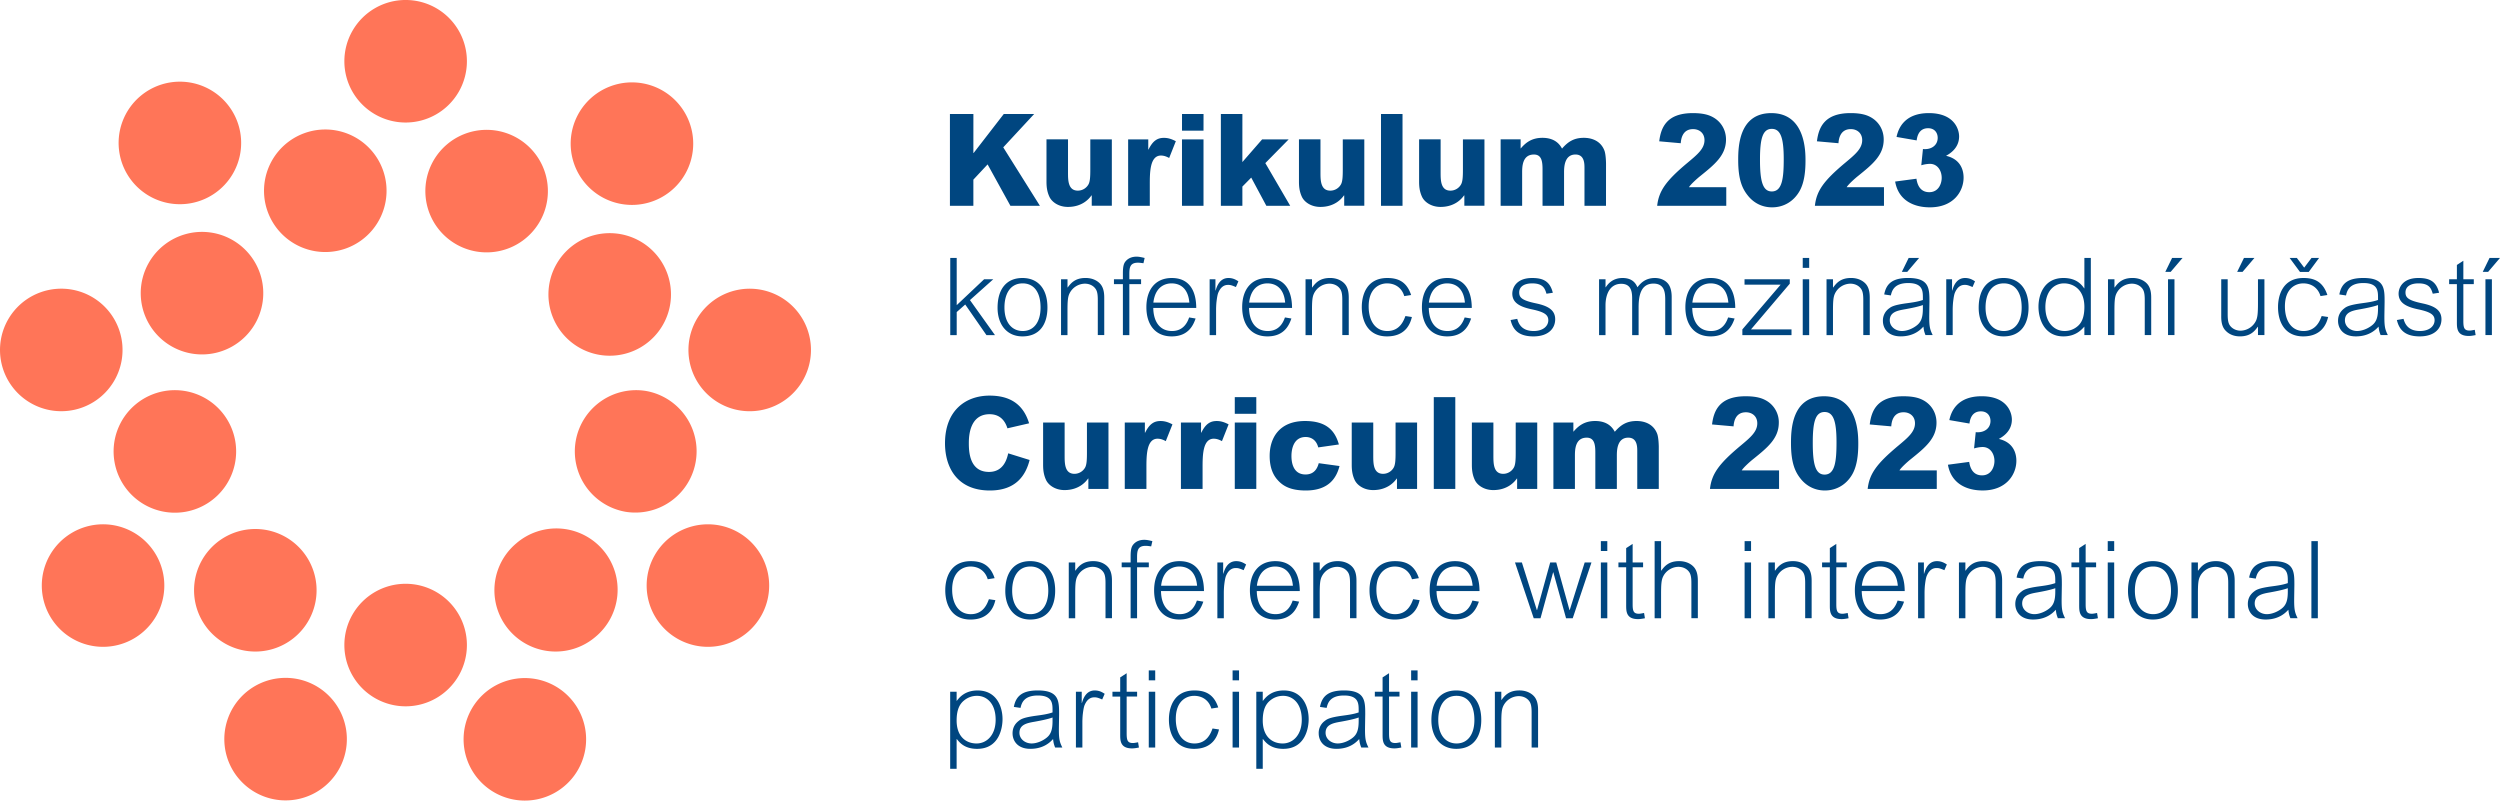
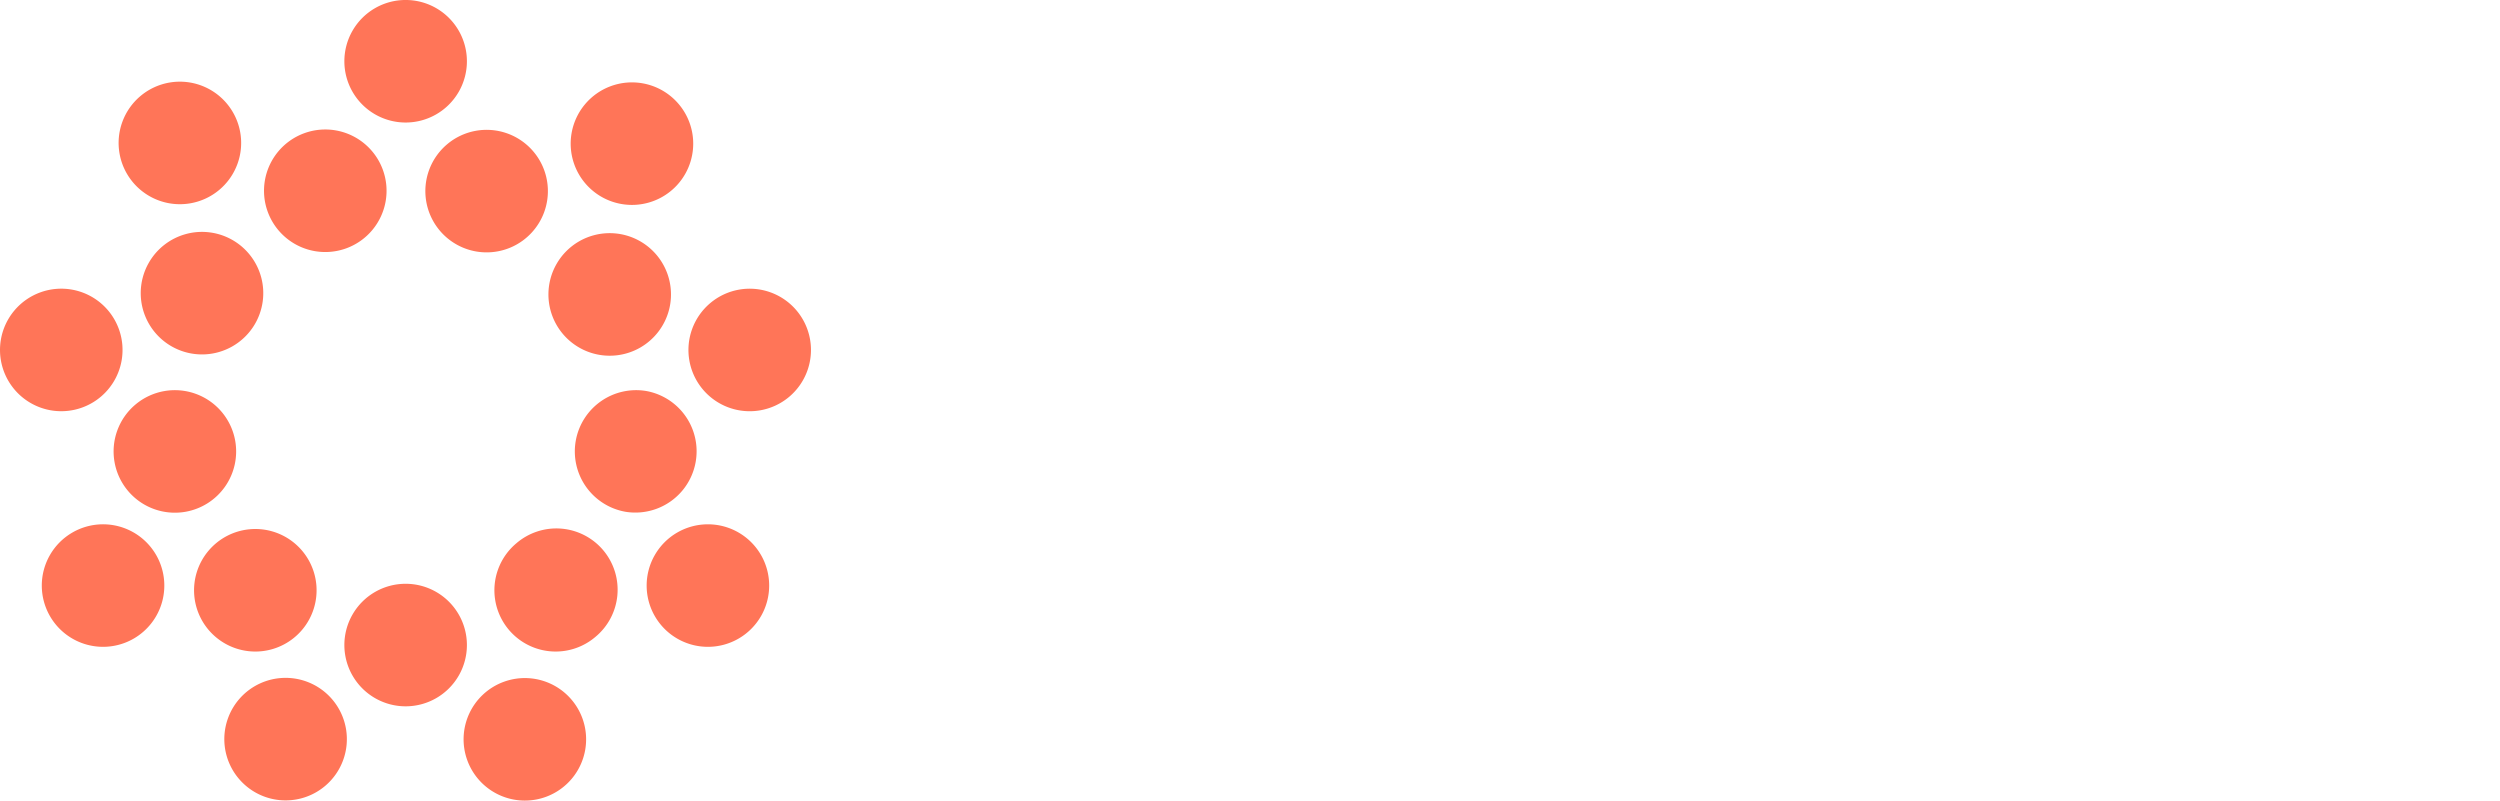
<svg xmlns="http://www.w3.org/2000/svg" width="212.437" height="68.031" xml:space="preserve">
-   <path fill="#004680" d="M127.026 58.78v4.742h.548v-2.059c0-.807.028-1.172.165-1.465a1.479 1.479 0 0 1 1.31-.844c.386 0 .725.164.916.448.165.238.184.586.184.971v2.948h.549v-3.095c0-.284.009-.86-.339-1.254-.155-.174-.54-.503-1.254-.503-.898 0-1.255.457-1.513.805h-.018v-.694h-.548zm-1.74 2.4c0 1.272-.604 1.996-1.511 1.996s-1.558-.696-1.558-1.996c0-1.173.504-2.052 1.549-2.052.962 0 1.52.751 1.52 2.052m.585 0c0-1.64-.841-2.509-2.124-2.509-1.3 0-2.104.869-2.114 2.509-.009 1.429.777 2.453 2.114 2.453 1.476 0 2.124-1.052 2.124-2.453m-5.96-3.369h.548v-.842h-.548v.842zm0 5.711h.548V58.78h-.548v4.742zm-1.878-6.316-.548.356v1.218h-.659v.411h.659v3.188c0 .53-.019 1.216 1.006 1.216.165 0 .293-.019.586-.073l-.073-.447c-.284.056-.365.064-.439.064-.467 0-.531-.248-.531-.834v-3.114h.888v-.411h-.888v-1.574zm-2.581 4.073c0 .751-.155 1.126-.494 1.401-.394.321-.897.495-1.283.495-.54 0-1.034-.366-1.034-.906 0-.715.678-.834 1.301-.944.458-.082 1.117-.21 1.511-.356v.31zm-2.72-1.126c.082-.348.237-1.053 1.474-1.053 1.246 0 1.246.687 1.246 1.273v.165c-.438.154-.943.219-1.42.283-1.053.146-1.273.293-1.447.431a1.262 1.262 0 0 0-.529 1.062c0 .632.421 1.318 1.51 1.318 1.164 0 1.722-.604 1.933-.832.036.318.064.438.174.722h.612c-.21-.438-.293-.659-.293-1.501 0-.202.019-1.237.019-1.337 0-1.117-.009-2.014-1.804-2.014-1.245 0-1.857.411-2.041 1.399l.566.084zm-2.114 1.008c0 1.319-.77 2.015-1.622 2.015-.906 0-1.694-.595-1.694-1.95 0-1.007.312-1.447.642-1.712.284-.23.649-.386 1.09-.386.823 0 1.584.641 1.584 2.033zm-3.316 1.64h.019c.257.33.687.832 1.722.832 1.914 0 2.161-1.84 2.161-2.518 0-1.127-.549-2.444-2.115-2.444-1.053 0-1.529.566-1.768.878h-.019v-.769h-.548v6.546h.548v-2.525zm-2.563-4.99h.548v-.842h-.548v.842zm0 5.711h.548V58.78h-.548v4.742zm-1.219-3.406c-.393-1.198-1.19-1.445-2.023-1.445-1.794 0-2.169 1.51-2.169 2.472 0 1.292.594 2.49 2.141 2.49 1.658 0 2.006-1.189 2.116-1.647l-.55-.083c-.137.367-.458 1.273-1.538 1.273-1.035 0-1.584-.889-1.584-2.088 0-1.595.97-1.96 1.556-1.96.715 0 1.264.394 1.465 1.081l.586-.093zm-5.904-2.305h.548v-.842h-.548v.842zm0 5.711h.548V58.78h-.548v4.742zm-1.878-6.316-.549.356v1.218h-.659v.411h.659v3.188c0 .53-.018 1.216 1.006 1.216.165 0 .293-.019.586-.073l-.073-.447c-.284.056-.366.064-.439.064-.467 0-.531-.248-.531-.834v-3.114h.888v-.411h-.888v-1.574zm-4.312 1.574v4.742h.549v-2.169c0-.119.009-.431.036-.669.037-.302.083-.622.165-.796.275-.624.668-.633.842-.633.193 0 .339.055.641.183l.211-.483c-.202-.129-.449-.284-.842-.284-.751 0-.989.713-1.09 1.061h-.018v-.952h-.494zm-1.987 2.499c0 .751-.155 1.126-.494 1.401-.394.321-.898.495-1.283.495-.54 0-1.035-.366-1.035-.906 0-.715.678-.834 1.301-.944.458-.082 1.117-.21 1.511-.356v.31zm-2.72-1.126c.082-.348.238-1.053 1.475-1.053 1.245 0 1.245.687 1.245 1.273v.165c-.439.154-.943.219-1.419.283-1.054.146-1.274.293-1.448.431-.447.339-.53.751-.53 1.062 0 .632.421 1.318 1.51 1.318 1.164 0 1.722-.604 1.933-.832.037.318.064.438.174.722h.612c-.21-.438-.293-.659-.293-1.501 0-.202.019-1.237.019-1.337 0-1.117-.009-2.014-1.803-2.014-1.246 0-1.859.411-2.042 1.399l.567.084zm-2.114 1.008c0 1.319-.77 2.015-1.621 2.015-.907 0-1.695-.595-1.695-1.95 0-1.007.311-1.447.641-1.712.284-.23.651-.386 1.09-.386.825 0 1.585.641 1.585 2.033zm-3.316 1.64h.018c.257.33.687.832 1.722.832 1.914 0 2.161-1.84 2.161-2.518 0-1.127-.549-2.444-2.115-2.444-1.053 0-1.53.566-1.768.878h-.018v-.769h-.548v6.546h.548v-2.525zM196.41 52.535h.548V45.98h-.548v6.555zm-2.005-2.243c0 .75-.156 1.126-.495 1.401-.394.32-.897.495-1.282.495-.54 0-1.035-.366-1.035-.907 0-.714.678-.833 1.301-.943.458-.082 1.117-.211 1.512-.356v.31zm-2.721-1.126c.083-.348.239-1.054 1.476-1.054 1.246 0 1.246.687 1.246 1.273v.164c-.44.156-.943.221-1.42.284-1.054.147-1.273.293-1.447.431-.448.34-.53.751-.53 1.062 0 .632.42 1.318 1.51 1.318 1.163 0 1.723-.604 1.934-.832.036.318.063.438.173.722h.613c-.21-.44-.293-.659-.293-1.502 0-.201.018-1.236.018-1.337 0-1.117-.009-2.014-1.803-2.014-1.246 0-1.859.411-2.041 1.4l.564.085zm-5.465-1.373v4.742h.548v-2.061c0-.805.028-1.172.165-1.464a1.482 1.482 0 0 1 1.311-.844c.385 0 .724.165.916.449.165.238.184.586.184.971v2.948h.548V49.44c0-.284.009-.861-.338-1.254-.156-.175-.54-.504-1.255-.504-.897 0-1.255.457-1.511.806h-.02v-.695h-.548zm-1.74 2.398c0 1.273-.604 1.997-1.511 1.997s-1.557-.696-1.557-1.997c0-1.172.504-2.052 1.548-2.052.962.001 1.52.752 1.52 2.052m.584 0c0-1.64-.841-2.509-2.123-2.509-1.301 0-2.105.869-2.114 2.509-.009 1.429.776 2.454 2.114 2.454 1.475.001 2.123-1.052 2.123-2.454m-5.959-3.369h.549v-.842h-.549v.842zm0 5.713h.549v-4.742h-.549v4.742zm-1.877-6.317-.549.357v1.218h-.659v.411h.659v3.187c0 .532-.018 1.218 1.006 1.218.165 0 .293-.019.586-.073l-.072-.448c-.284.055-.366.065-.439.065-.467 0-.531-.248-.531-.834v-3.114h.889v-.411h-.889v-1.576zm-2.581 4.074c0 .75-.155 1.126-.494 1.401-.395.32-.898.495-1.283.495-.54 0-1.035-.366-1.035-.907 0-.714.678-.833 1.301-.943.458-.082 1.118-.211 1.512-.356v.31zm-2.721-1.126c.082-.348.238-1.054 1.475-1.054 1.246 0 1.246.687 1.246 1.273v.164c-.439.156-.943.221-1.42.284-1.054.147-1.273.293-1.446.431-.448.34-.531.751-.531 1.062 0 .632.421 1.318 1.511 1.318 1.163 0 1.722-.604 1.932-.832.037.318.064.438.175.722h.612c-.211-.44-.293-.659-.293-1.502 0-.201.019-1.236.019-1.337 0-1.117-.009-2.014-1.804-2.014-1.245 0-1.858.411-2.041 1.4l.565.085zm-5.465-1.373v4.742h.548v-2.061c0-.805.027-1.172.165-1.464a1.48 1.48 0 0 1 1.311-.844c.385 0 .723.165.915.449.165.238.184.586.184.971v2.948h.548V49.44c0-.284.009-.861-.338-1.254-.155-.175-.54-.504-1.254-.504-.898 0-1.255.457-1.512.806h-.019v-.695h-.548zm-3.471 0v4.742h.549v-2.17c0-.119.009-.43.036-.668.037-.302.083-.622.165-.796.274-.624.669-.633.843-.633.191 0 .338.055.641.183l.21-.485c-.201-.127-.448-.283-.842-.283-.751 0-.989.714-1.09 1.062h-.018v-.951h-.494zm-4.78 1.978c.183-1.559 1.263-1.632 1.547-1.632.678 0 1.401.366 1.511 1.632h-3.058zm3.644.458c-.009-.476-.018-2.546-2.079-2.546-1.391 0-2.158.988-2.158 2.481 0 1.52.786 2.481 2.149 2.481 1.493 0 1.868-1.062 2.033-1.521l-.549-.091c-.11.302-.412 1.154-1.456 1.154-1.053 0-1.575-.815-1.593-1.96h3.653zm-5.814-4.011-.549.357v1.218h-.659v.411h.659v3.187c0 .532-.019 1.218 1.006 1.218.165 0 .293-.019.586-.073l-.073-.448c-.284.055-.366.065-.438.065-.468 0-.531-.248-.531-.834v-3.114h.888v-.411h-.888v-1.576zm-5.768 1.575v4.742h.549v-2.061c0-.805.027-1.172.165-1.464a1.48 1.48 0 0 1 1.31-.844c.385 0 .724.165.916.449.165.238.184.586.184.971v2.948h.549V49.44c0-.284.009-.861-.339-1.254-.155-.175-.54-.504-1.255-.504-.897 0-1.255.457-1.511.806h-.019v-.695h-.549zm-2.023-.971h.548v-.842h-.548v.842zm0 5.713h.548v-4.742h-.548v4.742zm-7.646-6.555v6.555h.548v-2.061c0-.806.028-1.172.165-1.465.248-.53.798-.843 1.311-.843.385 0 .724.165.916.449.165.238.183.586.183.971v2.948h.549V49.44c0-.284.01-.861-.338-1.254-.155-.175-.54-.504-1.255-.504-.897 0-1.255.457-1.511.806h-.02V45.98h-.548zm-1.869.238-.549.357v1.218h-.658v.411h.658v3.187c0 .532-.019 1.218 1.006 1.218.165 0 .294-.019.587-.073l-.073-.448c-.284.055-.367.065-.44.065-.467 0-.53-.248-.53-.834v-3.114h.888v-.411h-.888v-1.576zm-2.7.604h.548v-.842h-.548v.842zm0 5.713h.548v-4.742h-.548v4.742zm-7.298-4.742 1.593 4.742h.577l1.07-3.9h.02l1.08 3.9h.567l1.594-4.742h-.577l-1.272 4.047h-.019l-1.126-4.047h-.514l-1.116 4.047h-.019l-1.272-4.047h-.586zm-6.657 1.978c.183-1.559 1.263-1.632 1.547-1.632.678 0 1.401.366 1.511 1.632h-3.058zm3.644.458c-.009-.476-.018-2.546-2.079-2.546-1.391 0-2.158.988-2.158 2.481 0 1.52.785 2.481 2.149 2.481 1.493 0 1.868-1.062 2.033-1.521l-.549-.091c-.11.302-.412 1.154-1.456 1.154-1.053 0-1.575-.815-1.593-1.96h3.653zm-5.155-1.1c-.395-1.199-1.19-1.446-2.024-1.446-1.794 0-2.169 1.511-2.169 2.473 0 1.291.594 2.49 2.142 2.49 1.657 0 2.005-1.19 2.115-1.648l-.549-.082c-.138.366-.458 1.273-1.539 1.273-1.034 0-1.584-.889-1.584-2.089 0-1.594.971-1.96 1.557-1.96.714 0 1.264.395 1.465 1.081l.586-.092zm-8.972-1.336v4.742h.548v-2.061c0-.805.027-1.172.165-1.464a1.48 1.48 0 0 1 1.311-.844c.385 0 .724.165.916.449.165.238.183.586.183.971v2.948h.548V49.44c0-.284.009-.861-.338-1.254-.155-.175-.54-.504-1.254-.504-.898 0-1.255.457-1.512.806h-.019v-.695h-.548zm-4.79 1.978c.184-1.559 1.264-1.632 1.547-1.632.679 0 1.401.366 1.512 1.632h-3.059zm3.644.458c-.01-.476-.019-2.546-2.078-2.546-1.393 0-2.16.988-2.16 2.481 0 1.52.786 2.481 2.15 2.481 1.492 0 1.867-1.062 2.032-1.521l-.549-.091c-.109.302-.412 1.154-1.456 1.154-1.053 0-1.575-.815-1.593-1.96h3.654zm-7.003-2.436v4.742h.548v-2.17c0-.119.009-.43.036-.668.037-.302.083-.622.165-.796.275-.624.669-.633.843-.633.192 0 .338.055.641.183l.21-.485c-.201-.127-.448-.283-.842-.283-.751 0-.989.714-1.09 1.062h-.018v-.951h-.493zm-4.781 1.978c.183-1.559 1.263-1.632 1.547-1.632.678 0 1.401.366 1.511 1.632h-3.058zm3.644.458c-.009-.476-.018-2.546-2.078-2.546-1.392 0-2.16.988-2.16 2.481 0 1.52.786 2.481 2.15 2.481 1.493 0 1.868-1.062 2.033-1.521l-.549-.091c-.11.302-.412 1.154-1.456 1.154-1.053 0-1.575-.815-1.593-1.96h3.653zm-6.994-2.436v.411h.76v4.331h.548v-4.331h.998v-.411h-.998v-.422c0-.577.055-.989.732-.989.101 0 .193.009.467.046l.101-.447c-.385-.093-.522-.11-.696-.11-.357 0-.677.119-.897.366-.164.182-.255.401-.255 1.053v.504h-.76zm-4.496 0v4.742h.548v-2.061c0-.805.027-1.172.165-1.464a1.48 1.48 0 0 1 1.31-.844c.385 0 .724.165.916.449.165.238.183.586.183.971v2.948h.548V49.44c0-.284.01-.861-.338-1.254-.155-.175-.54-.504-1.254-.504-.898 0-1.255.457-1.512.806h-.018v-.695h-.548zm-1.74 2.398c0 1.273-.605 1.997-1.511 1.997-.907 0-1.558-.696-1.558-1.997 0-1.172.504-2.052 1.549-2.052.961.001 1.52.752 1.52 2.052m.585 0c0-1.64-.841-2.509-2.124-2.509-1.301 0-2.105.869-2.114 2.509-.01 1.429.777 2.454 2.114 2.454 1.475.001 2.124-1.052 2.124-2.454m-5.146-1.062c-.394-1.199-1.19-1.446-2.024-1.446-1.794 0-2.169 1.511-2.169 2.473 0 1.291.595 2.49 2.142 2.49 1.657 0 2.005-1.19 2.115-1.648l-.549-.082c-.138.366-.458 1.273-1.539 1.273-1.034 0-1.584-.889-1.584-2.089 0-1.594.971-1.96 1.557-1.96.714 0 1.264.395 1.465 1.081l.586-.092zm81.008-9.64c.283 1.612 1.591 2.188 2.953 2.188 2.035 0 2.863-1.383 2.863-2.526 0-.523-.175-1.547-1.491-1.853.294-.164 1.109-.632 1.109-1.646 0-.632-.435-1.982-2.569-1.982-2.113 0-2.604 1.35-2.745 2.026l1.71.294c.032-.251.142-1.036.97-1.036.567 0 .817.404.817.818 0 .599-.479.959-1.078.959-.056 0-.12 0-.176-.012l-.141 1.385c.141-.043.446-.119.73-.119.652 0 1.002.588 1.002 1.187 0 .501-.272 1.221-1.058 1.221-.903 0-1.046-.871-1.089-1.145l-1.807.241zm-4.816-3.259c.022-.316.12-1.198 1.046-1.198.534 0 .971.337.971.937 0 .72-.59 1.21-1.438 1.918-1.853 1.548-2.441 2.397-2.583 3.66h5.872v-1.578h-3.169c.152-.262.762-.796.958-.948 1.23-.991 2.188-1.766 2.188-3.106 0-.828-.425-1.503-1.066-1.873-.306-.174-.762-.37-1.754-.37-2.255 0-2.713 1.263-2.854 2.396l1.829.162zm-6.669 1.395c0-1.732.207-2.615 1.003-2.615.763 0 1.014.806 1.014 2.572 0 1.624-.131 2.746-1.014 2.746-.796 0-1.003-.936-1.003-2.703m-1.851.044c0 1.723.381 2.463.826 3.019.426.533 1.111.99 2.05.99 1.003 0 1.83-.512 2.319-1.35.426-.729.523-1.711.523-2.616 0-.772 0-4.041-2.909-4.041-2.755 0-2.809 2.875-2.809 3.998m-4.88-1.439c.021-.316.119-1.198 1.046-1.198.533 0 .97.337.97.937 0 .72-.589 1.21-1.439 1.918-1.852 1.548-2.439 2.397-2.582 3.66h5.872v-1.578h-3.17c.153-.262.764-.796.959-.948 1.231-.991 2.189-1.766 2.189-3.106a2.12 2.12 0 0 0-1.067-1.873c-.305-.174-.762-.37-1.754-.37-2.255 0-2.713 1.263-2.854 2.396l1.83.162zm-15.309 5.317h1.829v-2.8c0-.49 0-1.558 1.003-1.558.654 0 .731.599.731 1.264v3.094h1.829v-2.811c0-.414 0-1.547.97-1.547.753 0 .764.763.764 1.133v3.225h1.829v-3.585c0-.064-.011-.751-.131-1.089-.305-.827-1.056-1.099-1.753-1.099-.851 0-1.353.337-1.854.914-.142-.25-.512-.914-1.666-.914-.916 0-1.428.413-1.854.914v-.783H132v5.642zm-1.374 0v-5.642h-1.829v2.549c0 .621-.021 1.046-.164 1.286a1.04 1.04 0 0 1-.894.523c-.818 0-.839-.84-.839-1.516v-2.843h-1.829v3.573c0 .359.021.806.239 1.285.195.446.772.882 1.578.882 1.243 0 1.821-.719 2.007-.979h.021v.881h1.71zm-8.791 0h1.829v-7.8h-1.829v7.8zm-1.418 0v-5.642h-1.829v2.549c0 .621-.021 1.046-.164 1.286a1.04 1.04 0 0 1-.894.523c-.817 0-.839-.84-.839-1.516v-2.843h-1.829v3.573c0 .359.021.806.239 1.285.195.446.772.882 1.578.882 1.243 0 1.821-.719 2.007-.979h.021v.881h1.71zm-8.356-2.189c-.076.262-.272.959-1.122.959-1.166 0-1.198-1.242-1.198-1.58 0-.382.087-1.604 1.209-1.604.196 0 .85.044 1.068.884l1.754-.25c-.316-1.112-.992-1.993-2.876-1.993-2.233 0-3.007 1.491-3.007 2.963 0 1.111.37 1.711.676 2.048.413.468 1.033.893 2.396.893 2.037 0 2.626-1.164 2.865-2.079l-1.765-.241zm-7.136-4.196h1.829v-1.415h-1.829v1.415zm0 6.385h1.829v-5.642h-1.829v5.642zm-2.736 0v-1.819c0-1.024.011-2.451.948-2.451.305 0 .556.131.698.207l.566-1.426c-.403-.207-.686-.283-1.013-.283-.545 0-.937.239-1.308.99h-.021v-.859h-1.71v5.642h1.84zm-4.772 0v-1.819c0-1.024.011-2.451.948-2.451.305 0 .556.131.697.207l.567-1.426c-.403-.207-.686-.283-1.013-.283-.545 0-.937.239-1.308.99h-.022v-.859h-1.709v5.642h1.84zm-3.225 0v-5.642h-1.829v2.549c0 .621-.022 1.046-.163 1.286a1.042 1.042 0 0 1-.894.523c-.818 0-.84-.84-.84-1.516v-2.843h-1.829v3.573c0 .359.022.806.239 1.285.196.446.773.882 1.579.882 1.243 0 1.821-.719 2.006-.979h.022v.881h1.709zm-8.52-3.027c-.098.436-.37 1.58-1.634 1.58-1.689 0-1.711-1.799-1.711-2.464 0-.565.065-2.44 1.765-2.44 1.122 0 1.417.905 1.515 1.199l1.841-.426c-.469-1.546-1.536-2.353-3.356-2.353-2.026 0-3.79 1.252-3.79 4.053 0 1.994.991 4.009 3.812 4.009 2.201 0 3.04-1.263 3.378-2.592l-1.82-.566zm125.876-16.602-.576 1.181h.457l1.007-1.181h-.888zm-.348 6.555h.548v-4.742h-.548v4.742zm-1.878-6.317-.548.357v1.218h-.659v.411h.659v3.187c0 .531-.019 1.217 1.006 1.217.165 0 .293-.018.586-.073l-.073-.448c-.284.055-.366.064-.439.064-.468 0-.531-.247-.531-.833v-3.114h.888v-.411h-.888v-1.575zm-2.06 2.719c-.245-.98-.822-1.254-1.758-1.254-1.363 0-1.684.86-1.684 1.327 0 .788.659 1.126 1.666 1.337 1.044.22 1.393.458 1.393.925 0 .495-.439.916-1.246.916-1.117 0-1.318-.769-1.392-1.035l-.567.101c.184.769.631 1.391 1.94 1.391 1.283 0 1.849-.686 1.849-1.455 0-.834-.685-1.154-1.646-1.356-1.173-.247-1.411-.485-1.411-.925 0-.485.412-.769 1.108-.769.935 0 1.081.458 1.209.879l.539-.082zm-5.191 1.355c0 .75-.155 1.126-.494 1.401-.394.321-.898.495-1.283.495-.54 0-1.035-.366-1.035-.907 0-.714.679-.833 1.302-.943.458-.082 1.117-.211 1.511-.357v.311zm-2.719-1.126c.082-.348.237-1.054 1.475-1.054 1.245 0 1.245.687 1.245 1.273v.165c-.439.156-.943.22-1.419.284-1.055.147-1.274.293-1.448.431-.447.339-.53.751-.53 1.062 0 .632.421 1.318 1.511 1.318 1.163 0 1.723-.603 1.933-.832.037.319.063.438.174.722h.613c-.211-.44-.293-.659-.293-1.502 0-.201.018-1.236.018-1.337 0-1.117-.009-2.013-1.803-2.013-1.246 0-1.859.411-2.042 1.4l.566.083zm-3.168-1.996.879-1.19h-.642l-.623.824-.622-.824h-.613l.879 1.19h.742zm1.584 1.959c-.395-1.199-1.191-1.446-2.024-1.446-1.794 0-2.169 1.51-2.169 2.472 0 1.291.594 2.49 2.142 2.49 1.657 0 2.005-1.19 2.115-1.648l-.549-.082c-.138.366-.458 1.273-1.539 1.273-1.034 0-1.584-.888-1.584-2.088 0-1.594.971-1.96 1.557-1.96.714 0 1.264.394 1.465 1.081l.586-.092zm-7.088-3.149-.576 1.181h.458l1.008-1.181h-.89zm1.739 6.555v-4.742h-.548v2.051c0 .806-.036 1.181-.165 1.465a1.489 1.489 0 0 1-1.31.852c-.385 0-.724-.174-.916-.449-.165-.238-.184-.595-.184-.98v-2.939h-.548v3.095c0 .275-.009.87.356 1.254.155.165.521.503 1.235.503.898 0 1.255-.457 1.513-.814h.018v.704h.549zm-7.846-6.555-.576 1.181h.457l1.007-1.181h-.888zm-.346 6.555h.548v-4.742h-.548v4.742zm-5.101-4.742v4.742h.548v-2.06c0-.805.027-1.172.165-1.464a1.48 1.48 0 0 1 1.311-.844c.384 0 .723.165.916.449.165.238.183.586.183.971v2.948h.548v-3.095c0-.284.009-.861-.338-1.254-.155-.174-.54-.503-1.254-.503-.898 0-1.255.457-1.512.805h-.019v-.695h-.548zm-5.321 2.38c0-1.401.77-2.033 1.584-2.033.679 0 1.731.412 1.731 2.005 0 1.016-.32 1.41-.558 1.621a1.662 1.662 0 0 1-1.137.422c-.851 0-1.62-.696-1.62-2.015zm3.315-1.612h-.018c-.211-.302-.65-.878-1.76-.878-1.63 0-2.123 1.391-2.123 2.444 0 1.081.521 2.518 2.114 2.518 1.035 0 1.521-.539 1.786-.832v.722h.549v-6.555h-.549v2.581zm-5.329 1.63c0 1.274-.604 1.997-1.511 1.997s-1.558-.696-1.558-1.997c0-1.172.505-2.051 1.549-2.051.962 0 1.52.751 1.52 2.051m.585 0c0-1.639-.841-2.508-2.124-2.508-1.3 0-2.104.869-2.114 2.508-.009 1.429.777 2.454 2.114 2.454 1.476 0 2.124-1.052 2.124-2.454m-6.994-2.398v4.742h.548v-2.17c0-.119.01-.43.037-.668.036-.302.082-.622.165-.796.274-.624.668-.633.843-.633.191 0 .339.055.641.183l.21-.485c-.201-.128-.448-.283-.842-.283-.751 0-.989.713-1.089 1.061h-.02v-.951h-.493zm-3.195-1.813-.577 1.181h.458l1.007-1.181h-.888zm1.208 4.312c0 .75-.156 1.126-.495 1.401-.395.321-.897.495-1.282.495-.541 0-1.035-.366-1.035-.907 0-.714.678-.833 1.3-.943.458-.082 1.118-.211 1.513-.357v.311zm-2.721-1.126c.083-.348.238-1.054 1.476-1.054 1.246 0 1.246.687 1.246 1.273v.165c-.44.156-.944.22-1.42.284-1.054.147-1.273.293-1.447.431a1.26 1.26 0 0 0-.53 1.062c0 .632.42 1.318 1.51 1.318 1.163 0 1.723-.603 1.934-.832.036.319.063.438.173.722h.613c-.211-.44-.293-.659-.293-1.502 0-.201.018-1.236.018-1.337 0-1.117-.009-2.013-1.803-2.013-1.246 0-1.859.411-2.041 1.4l.564.083zm-5.465-1.373v4.742h.548v-2.06c0-.805.028-1.172.165-1.464a1.48 1.48 0 0 1 1.311-.844c.385 0 .724.165.916.449.165.238.183.586.183.971v2.948h.549v-3.095c0-.284.009-.861-.338-1.254-.156-.174-.54-.503-1.255-.503-.898 0-1.255.457-1.511.805h-.02v-.695h-.548zm-2.022-.971h.548v-.842h-.548v.842zm0 5.713h.548v-4.742h-.548v4.742zm-4.946-4.742v.457h3.067l-3.251 3.801v.484h4.176v-.484h-3.443l3.296-3.884v-.374h-3.845zm-4.432 1.978c.183-1.558 1.264-1.631 1.548-1.631.677 0 1.4.366 1.51 1.631h-3.058zm3.644.456c-.01-.475-.019-2.544-2.079-2.544-1.392 0-2.16.988-2.16 2.481 0 1.52.787 2.481 2.151 2.481 1.492 0 1.868-1.062 2.033-1.52l-.551-.091c-.109.302-.411 1.154-1.455 1.154-1.054 0-1.575-.815-1.594-1.961h3.655zm-11.573-2.434v4.742h.548v-2.527c0-.943.376-1.832 1.339-1.832.942 0 .925.861.925 1.356v3.003h.548v-2.335c0-.934.146-2.042 1.264-2.042.981 0 .999.842.999 1.429v2.948h.548v-3.232c0-.669-.191-1.017-.355-1.191-.192-.21-.549-.429-1.071-.429-.843 0-1.237.475-1.484.786-.109-.238-.356-.786-1.263-.786-.86 0-1.255.521-1.429.786h-.02v-.676h-.549zm-3.929 1.144c-.247-.98-.823-1.254-1.758-1.254-1.364 0-1.685.86-1.685 1.327 0 .788.658 1.126 1.666 1.337 1.044.22 1.393.458 1.393.925 0 .495-.439.916-1.246.916-1.117 0-1.319-.769-1.393-1.035l-.566.101c.184.769.631 1.391 1.94 1.391 1.283 0 1.85-.686 1.85-1.455 0-.834-.687-1.154-1.647-1.356-1.173-.247-1.411-.485-1.411-.925 0-.485.412-.769 1.108-.769.935 0 1.081.458 1.21.879l.539-.082zm-10.53.834c.184-1.558 1.264-1.631 1.547-1.631.679 0 1.401.366 1.512 1.631h-3.059zm3.644.456c-.01-.475-.019-2.544-2.078-2.544-1.393 0-2.16.988-2.16 2.481 0 1.52.786 2.481 2.15 2.481 1.492 0 1.867-1.062 2.032-1.52l-.549-.091c-.109.302-.412 1.154-1.456 1.154-1.053 0-1.575-.815-1.593-1.961h3.654zm-5.155-1.098c-.394-1.199-1.19-1.446-2.024-1.446-1.794 0-2.169 1.51-2.169 2.472 0 1.291.595 2.49 2.143 2.49 1.657 0 2.005-1.19 2.115-1.648l-.55-.082c-.138.366-.458 1.273-1.539 1.273-1.033 0-1.584-.888-1.584-2.088 0-1.594.972-1.96 1.558-1.96.714 0 1.264.394 1.465 1.081l.585-.092zm-8.972-1.336v4.742h.548v-2.06c0-.805.026-1.172.165-1.464a1.479 1.479 0 0 1 1.31-.844c.385 0 .725.165.916.449.165.238.184.586.184.971v2.948h.548v-3.095c0-.284.01-.861-.338-1.254-.155-.174-.54-.503-1.254-.503-.898 0-1.256.457-1.513.805h-.018v-.695h-.548zm-4.79 1.978c.183-1.558 1.263-1.631 1.547-1.631.678 0 1.4.366 1.511 1.631h-3.058zm3.644.456c-.009-.475-.018-2.544-2.078-2.544-1.392 0-2.16.988-2.16 2.481 0 1.52.786 2.481 2.15 2.481 1.493 0 1.868-1.062 2.033-1.52l-.549-.091c-.11.302-.412 1.154-1.456 1.154-1.054 0-1.575-.815-1.594-1.961h3.654zm-7.003-2.434v4.742h.548v-2.17c0-.119.009-.43.036-.668.037-.302.083-.622.165-.796.275-.624.669-.633.843-.633.192 0 .338.055.641.183l.21-.485c-.201-.128-.448-.283-.842-.283-.751 0-.989.713-1.09 1.061h-.018v-.951h-.493zm-4.781 1.978c.183-1.558 1.263-1.631 1.547-1.631.678 0 1.401.366 1.511 1.631h-3.058zm3.644.456c-.009-.475-.018-2.544-2.078-2.544-1.392 0-2.16.988-2.16 2.481 0 1.52.786 2.481 2.15 2.481 1.493 0 1.868-1.062 2.033-1.52l-.549-.091c-.11.302-.412 1.154-1.456 1.154-1.053 0-1.575-.815-1.593-1.961h3.653zm-6.994-2.434v.411h.76v4.331h.548v-4.331h.998v-.411h-.998v-.422c0-.577.055-.989.732-.989.101 0 .193.009.467.046l.101-.448c-.384-.092-.522-.11-.696-.11-.357 0-.677.119-.897.366-.164.182-.255.402-.255 1.053v.504h-.76zm-4.496 0v4.742h.548v-2.06c0-.805.028-1.172.165-1.464a1.479 1.479 0 0 1 1.31-.844c.385 0 .724.165.916.449.165.238.183.586.183.971v2.948h.548v-3.095c0-.284.01-.861-.338-1.254-.155-.174-.54-.503-1.254-.503-.898 0-1.255.457-1.512.805h-.018v-.695h-.548zm-1.74 2.398c0 1.274-.604 1.997-1.511 1.997s-1.557-.696-1.557-1.997c0-1.172.503-2.051 1.548-2.051.961 0 1.52.751 1.52 2.051m.585 0c0-1.639-.841-2.508-2.124-2.508-1.3 0-2.105.869-2.114 2.508-.009 1.429.777 2.454 2.114 2.454 1.475 0 2.124-1.052 2.124-2.454m-8.258-4.211v6.555h.548v-1.959l.724-.641 1.803 2.6h.724l-2.125-2.975 1.978-1.767h-.778l-2.326 2.197v-4.01h-.548zm80.292-6.491c.282 1.612 1.591 2.189 2.952 2.189 2.036 0 2.864-1.383 2.864-2.527 0-.523-.174-1.547-1.492-1.852.294-.164 1.111-.633 1.111-1.646 0-.633-.436-1.982-2.57-1.982-2.113 0-2.604 1.349-2.746 2.025l1.71.295c.033-.251.143-1.036.971-1.036.566 0 .816.403.816.818 0 .599-.479.959-1.078.959-.055 0-.119 0-.175-.011l-.141 1.384a2.74 2.74 0 0 1 .729-.12c.653 0 1.002.589 1.002 1.188 0 .501-.271 1.22-1.057 1.22-.904 0-1.046-.871-1.089-1.144l-1.807.24zm-4.816-3.259c.021-.316.12-1.199 1.046-1.199.534 0 .97.338.97.938 0 .719-.588 1.209-1.438 1.918-1.853 1.547-2.441 2.397-2.582 3.66h5.871v-1.579h-3.169c.151-.261.762-.795.958-.948 1.23-.992 2.188-1.765 2.188-3.106 0-.828-.425-1.503-1.066-1.873-.306-.174-.763-.37-1.753-.37-2.257 0-2.714 1.262-2.855 2.396l1.83.163zm-6.669 1.395c0-1.733.207-2.615 1.003-2.615.763 0 1.014.806 1.014 2.571 0 1.624-.131 2.747-1.014 2.747-.796 0-1.003-.937-1.003-2.703m-1.852.044c0 1.722.382 2.463.828 3.018.424.533 1.11.991 2.048.991 1.004 0 1.83-.512 2.32-1.35.425-.73.523-1.711.523-2.616 0-.774 0-4.041-2.908-4.041-2.755 0-2.811 2.875-2.811 3.998m-4.881-1.439c.022-.316.12-1.199 1.046-1.199.534 0 .971.338.971.938 0 .719-.589 1.209-1.438 1.918-1.853 1.547-2.44 2.397-2.583 3.66h5.872v-1.579h-3.17c.153-.261.763-.795.959-.948 1.231-.992 2.189-1.765 2.189-3.106 0-.828-.426-1.503-1.067-1.873-.305-.174-.762-.37-1.754-.37-2.255 0-2.713 1.262-2.854 2.396l1.829.163zm-15.307 5.317h1.829v-2.8c0-.491 0-1.558 1.003-1.558.655 0 .73.599.73 1.263v3.095h1.829v-2.811c0-.414 0-1.547.971-1.547.753 0 .764.762.764 1.133v3.225h1.829V13.9c0-.065-.011-.752-.131-1.089-.306-.827-1.057-1.099-1.753-1.099-.851 0-1.353.337-1.854.914-.142-.25-.512-.914-1.666-.914-.916 0-1.428.413-1.854.914l.001-.784h-1.699v5.643zm-1.374 0v-5.643h-1.829v2.55c0 .621-.021 1.046-.164 1.285a1.038 1.038 0 0 1-.894.523c-.817 0-.839-.838-.839-1.514v-2.844h-1.829v3.574c0 .36.021.806.238 1.285.196.446.773.882 1.579.882 1.243 0 1.821-.718 2.006-.979h.022v.881h1.71zm-8.791 0h1.829v-7.8h-1.829v7.8zm-1.418 0v-5.643h-1.829v2.55c0 .621-.022 1.046-.163 1.285a1.04 1.04 0 0 1-.895.523c-.817 0-.84-.838-.84-1.514v-2.844h-1.828v3.574c0 .36.021.806.238 1.285.196.446.773.882 1.579.882 1.243 0 1.821-.718 2.006-.979h.022v.881h1.71zm-12.19 0h1.829v-1.634l.752-.763 1.285 2.397h2.027l-2.114-3.628 1.983-2.015h-2.255l-1.679 1.928V9.685h-1.829v7.8zm-3.303-6.385h1.829V9.685h-1.829V11.1zm0 6.385h1.829v-5.642h-1.829v5.642zm-2.735 0v-1.82c0-1.024.011-2.451.948-2.451.305 0 .556.131.698.207l.566-1.426c-.403-.207-.686-.283-1.013-.283-.545 0-.937.239-1.307.99h-.022v-.86h-1.71v5.643h1.84zm-3.226 0v-5.643h-1.829v2.55c0 .621-.021 1.046-.163 1.285a1.04 1.04 0 0 1-.894.523c-.818 0-.84-.838-.84-1.514v-2.844h-1.829v3.574c0 .36.022.806.24 1.285.196.446.773.882 1.578.882 1.243 0 1.821-.718 2.006-.979h.022v.881h1.709zm-13.758-7.8v7.8h1.992v-2.223l1.21-1.296 1.939 3.519h2.506l-3.116-4.968 2.626-2.832h-2.582l-2.561 3.312h-.022V9.685h-1.992z" />
  <path fill="#FF7558" d="M26.094 57.932a5.206 5.206 0 1 0-3.56 9.784 5.206 5.206 0 0 0 3.56-9.784m16.725.001a5.203 5.203 0 0 0-3.111 6.671 5.205 5.205 0 1 0 9.783-3.561 5.205 5.205 0 0 0-6.672-3.11m4.446-30.373a5.207 5.207 0 1 0 9.017-5.208 5.207 5.207 0 0 0-9.017 5.208m-25.618 0a5.206 5.206 0 1 0-9.017-5.205 5.206 5.206 0 0 0 9.017 5.205m12.822 22.047a5.206 5.206 0 1 0 0 10.412 5.206 5.206 0 0 0 0-10.412m15.812-33.474a5.206 5.206 0 1 0 6.69-7.976 5.206 5.206 0 0 0-6.69 7.976m-31.648.001a5.206 5.206 0 1 0-6.694-7.975 5.206 5.206 0 0 0 6.694 7.975m15.836-5.723a5.206 5.206 0 1 0 0-10.412 5.206 5.206 0 0 0 0 10.412m-5.047 10.691a5.206 5.206 0 1 0-3.562-9.784 5.206 5.206 0 0 0 3.562 9.784m10.069 0a5.206 5.206 0 1 0 3.56-9.783 5.206 5.206 0 0 0-3.56 9.783M13.266 47.156a5.205 5.205 0 0 0-7.112-1.905 5.205 5.205 0 1 0 5.206 9.015 5.205 5.205 0 0 0 1.906-7.11m11.776-.986a5.204 5.204 0 0 0-7.334.643 5.204 5.204 0 0 0 .642 7.333 5.204 5.204 0 0 0 7.334-.641 5.208 5.208 0 0 0-.642-7.335m30.605.986a5.205 5.205 0 1 0 9.016 5.205 5.205 5.205 0 0 0-9.016-5.205m-11.775-.985a5.205 5.205 0 1 0 6.691 7.976 5.206 5.206 0 1 0-6.691-7.976M10.333 30.642A5.205 5.205 0 1 0 .08 28.832a5.205 5.205 0 0 0 10.253 1.81m9.654 6.815a5.206 5.206 0 1 0-10.254 1.808 5.206 5.206 0 0 0 10.254-1.808m38.593-6.815a5.205 5.205 0 1 0 10.253-1.807 5.205 5.205 0 0 0-10.253 1.807m-9.655 6.815a5.207 5.207 0 0 0 4.223 6.031 5.207 5.207 0 0 0 1.808-10.255 5.208 5.208 0 0 0-6.031 4.224" />
</svg>